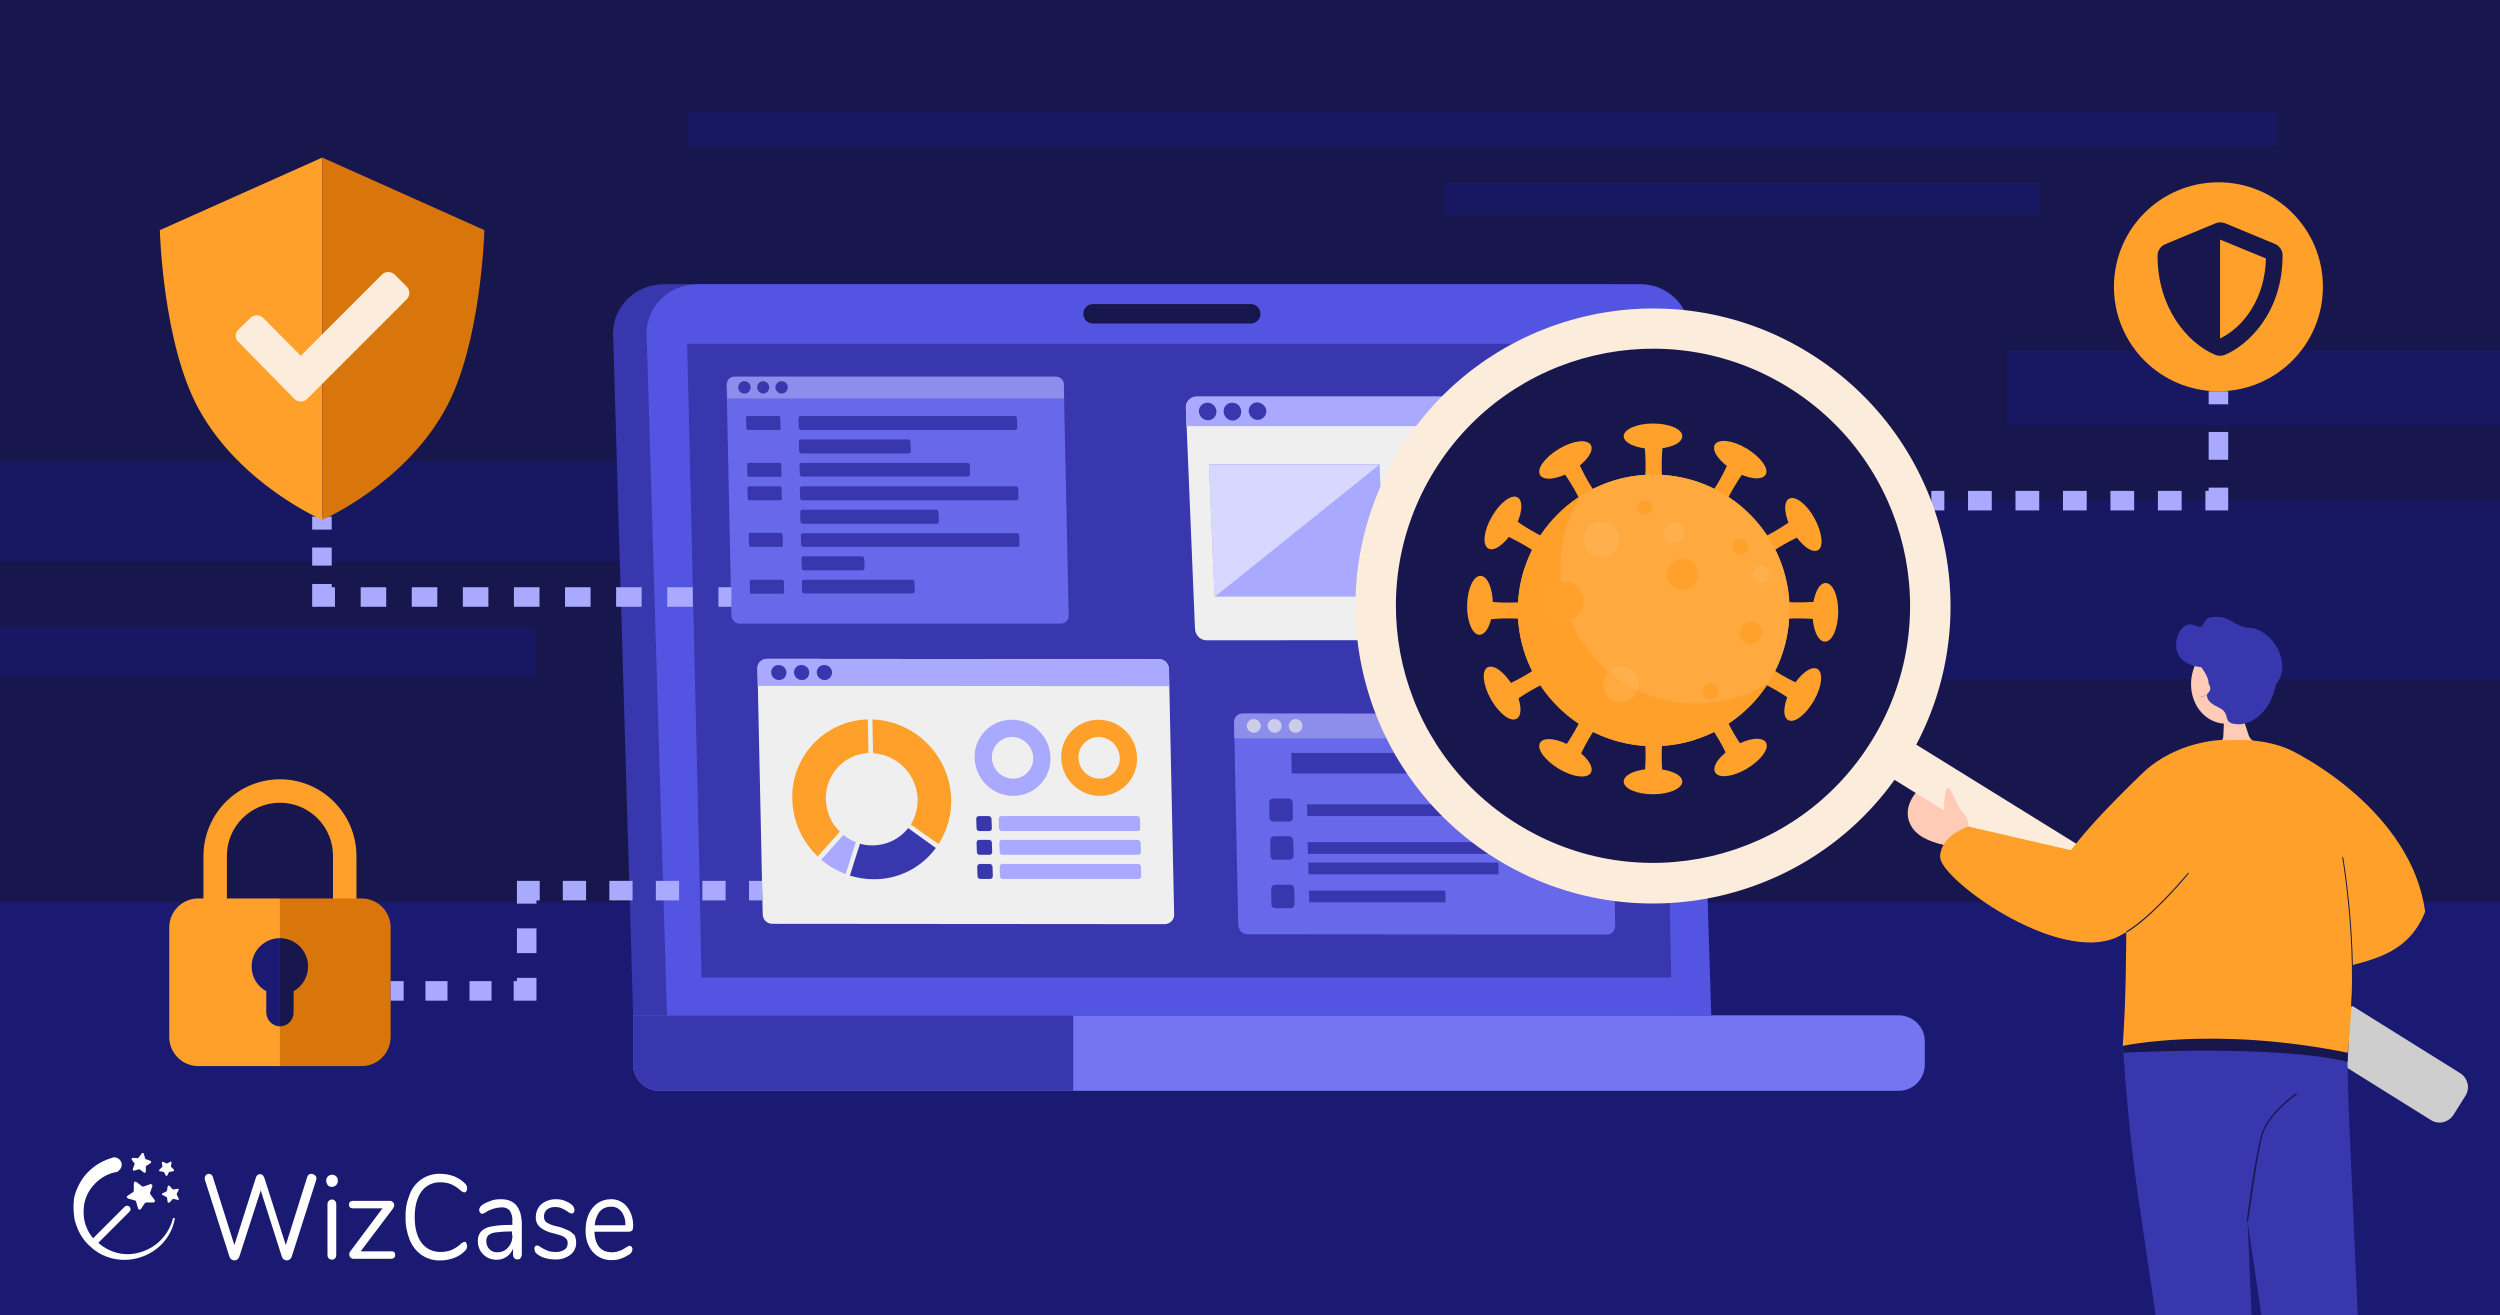
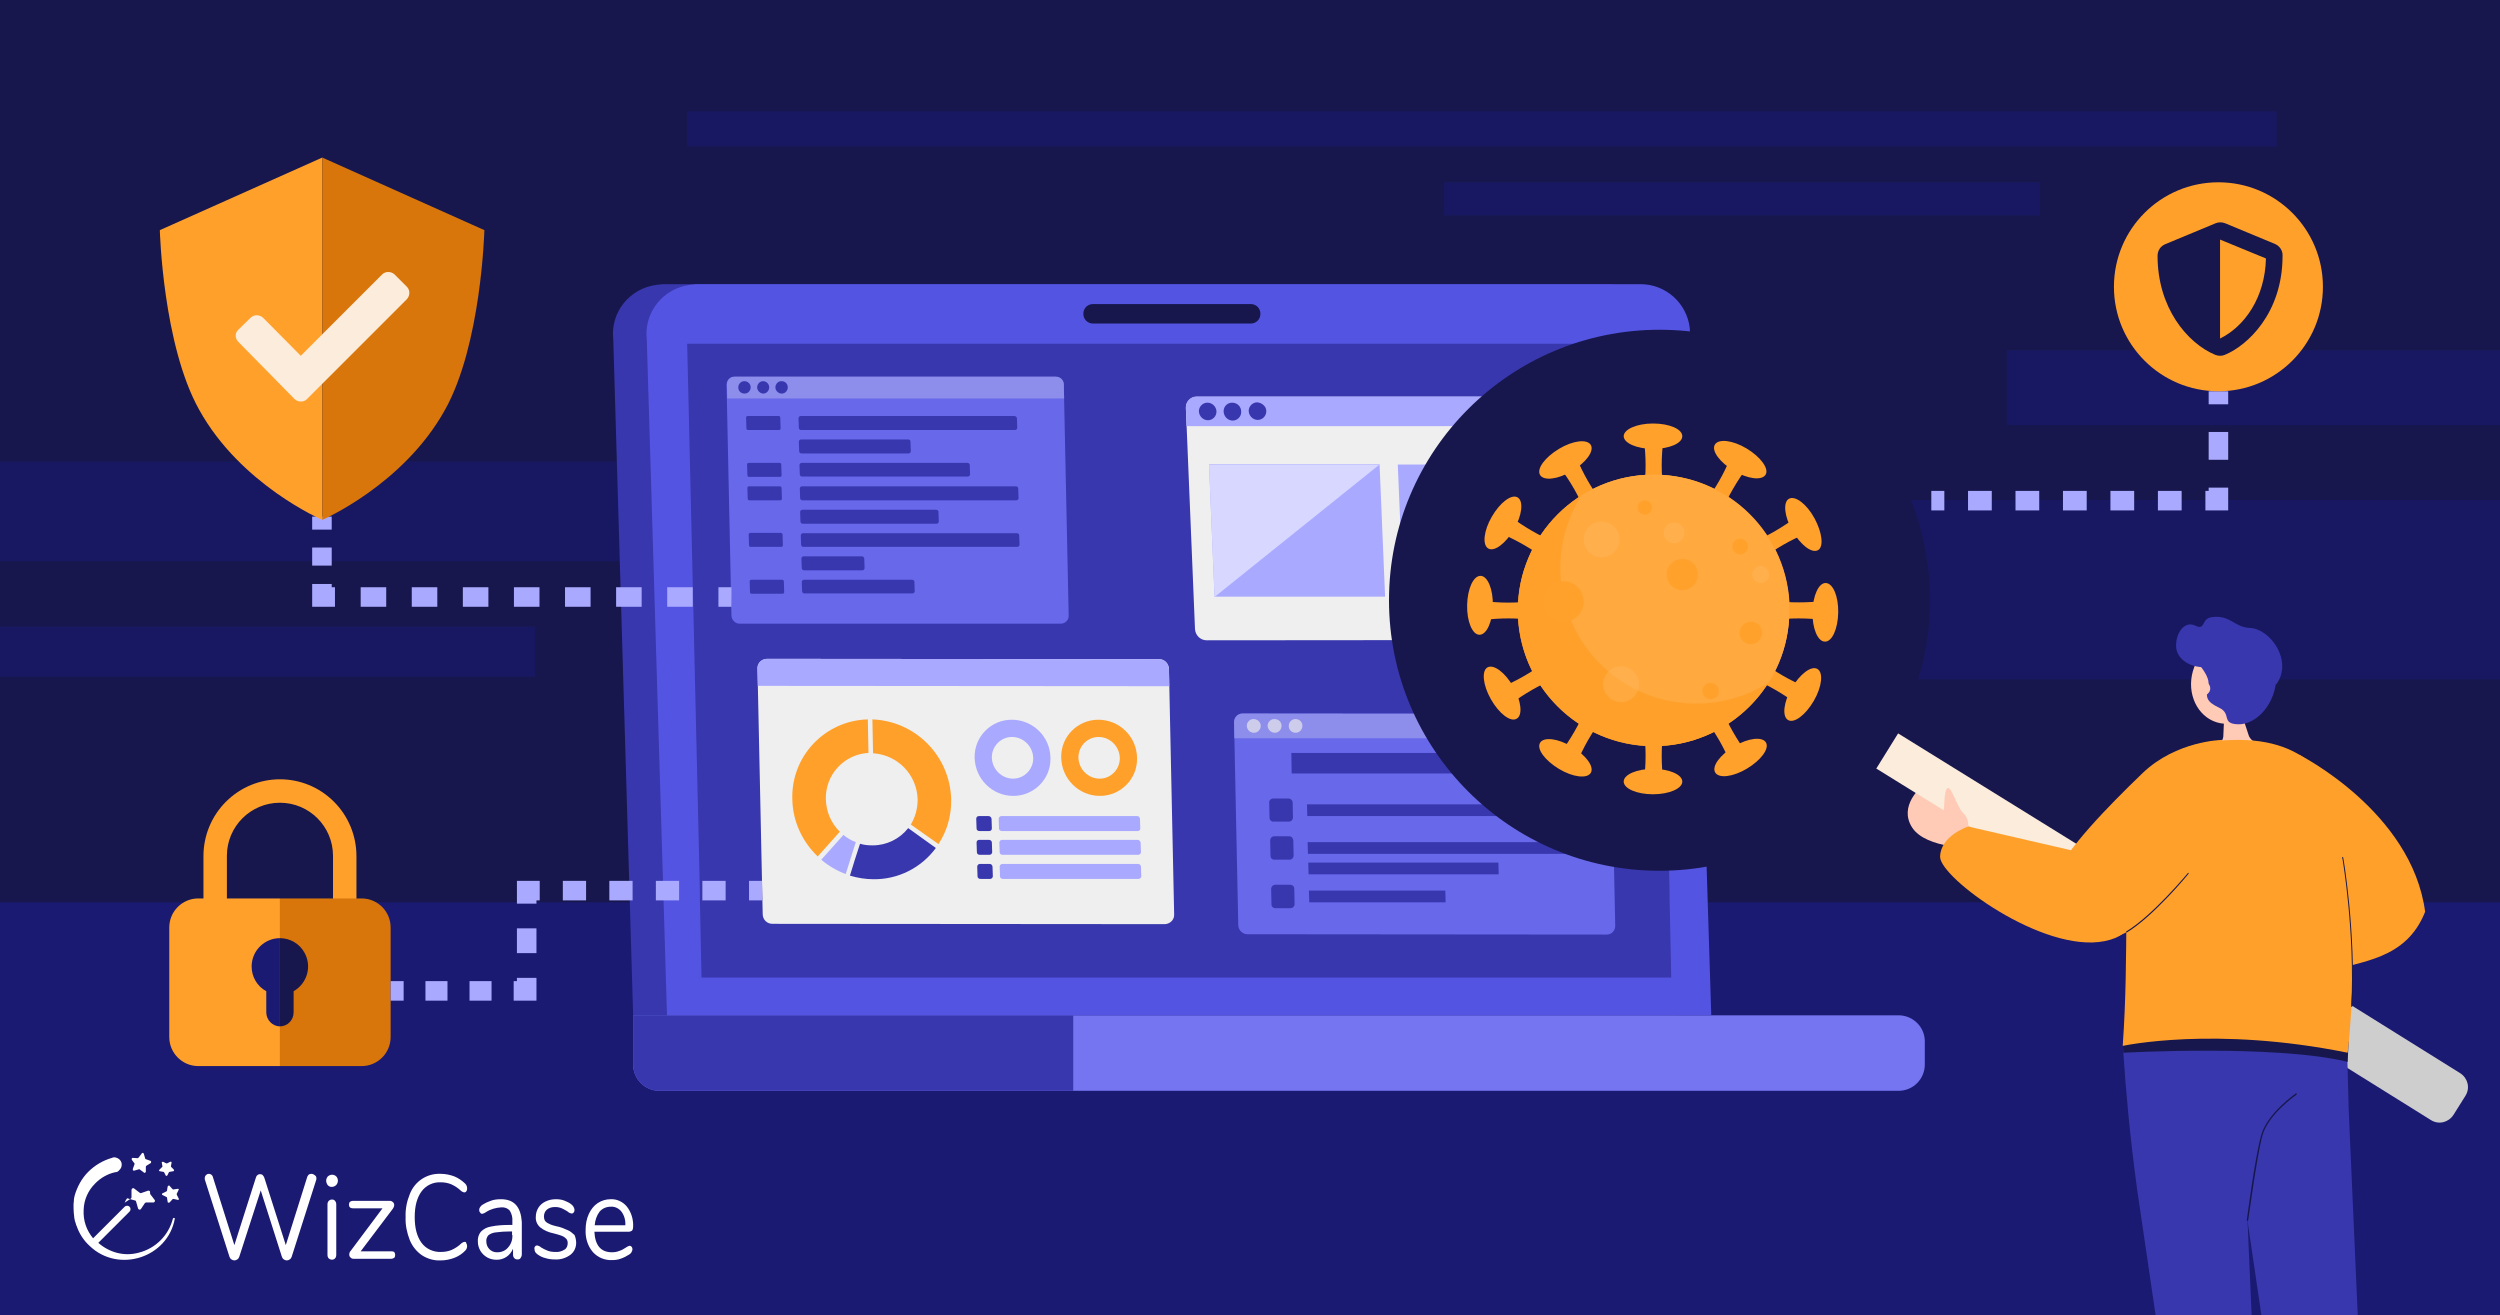
<svg xmlns="http://www.w3.org/2000/svg" version="1.1" id="Capa_1" x="0px" y="0px" viewBox="0 0 768 404" style="enable-background:new 0 0 768 404;" xml:space="preserve">
  <style type="text/css">
	.st0{fill:#17174D;}
	.st1{fill:#1A1A72;}
	.st2{fill:#FFFFFF;}
	.st3{opacity:0.56;fill:#1A1A72;enable-background:new    ;}
	.st4{fill:#3837AE;}
	.st5{fill:#7575F2;}
	.st6{fill:#5454E2;}
	.st7{fill:#EFEFEF;}
	.st8{fill:#A9A9FF;}
	.st9{fill:#D7D7FF;}
	.st10{opacity:0.75;}
	.st11{fill:#7878FF;}
	.st12{fill:#FFA02B;}
	.st13{fill:none;stroke:#A9A9FF;stroke-width:6;stroke-miterlimit:10;}
	.st14{fill:none;stroke:#A9A9FF;stroke-width:6;stroke-miterlimit:10;stroke-dasharray:5.555,5.555;}
	.st15{fill:none;stroke:#A9A9FF;stroke-width:6;stroke-miterlimit:10;stroke-dasharray:7.847,7.847;}
	.st16{fill:none;stroke:#A9A9FF;stroke-width:6;stroke-miterlimit:10;stroke-dasharray:8.545,8.545;}
	.st17{fill:none;stroke:#A9A9FF;stroke-width:6;stroke-miterlimit:10;stroke-dasharray:7.291,7.291;}
	.st18{opacity:0.4;fill:#FFA12B;enable-background:new    ;}
	.st19{opacity:0.3;fill:#FFBE6E;enable-background:new    ;}
	.st20{fill:#FFA12B;}
	.st21{fill:#D8760B;}
	.st22{fill:#FFCBB6;}
	.st23{fill:#FCECDB;}
	.st24{fill:#CECECE;}
	.st25{fill:none;stroke:#A9A9FF;stroke-width:6;stroke-miterlimit:10;stroke-dasharray:6.768,6.768;}
	.st26{fill:none;stroke:#A9A9FF;stroke-width:6;stroke-miterlimit:10;stroke-dasharray:7.612,7.612;}
	.st27{fill:none;stroke:#A9A9FF;stroke-width:6;stroke-miterlimit:10;stroke-dasharray:7.145,7.145;}
</style>
  <path class="st0" d="M0,0h768v404H0V0z" />
  <path class="st1" d="M0,277.2h768V404H0V277.2z" />
  <g>
    <path class="st2" d="M53.1,374.4c-1.3,5.1-5.3,9.1-10.4,10.4c-4.6,1.3-9.2-0.1-12.5-3l7.5-7.5c0,0,0,0,0,0l2.1-2.1   c0.4-0.4,0.4-1.1,0-1.5c-0.4-0.4-1.1-0.4-1.5,0l-2.1,2.1c0,0,0,0,0,0l-7.6,7.6c-2-2.4-3.1-5.4-2.9-8.8c0.1-3.1,1.4-5.9,3.5-8   c0.1-0.1,0.1-0.1,0.2-0.2c1.6-1.6,3.7-2.8,6-3.3l0.1,0c0.2,0,0.5-0.1,0.7-0.2l0,0c0,0,0,0,0,0c0,0,0.1-0.1,0.1-0.1   c0.1-0.1,0.2-0.1,0.2-0.2c0,0,0,0,0.1-0.1c0.1-0.1,0.2-0.2,0.3-0.3c0,0,0,0,0,0c0.5-0.6,0.6-1.4,0.4-2.1c-0.3-0.8-0.9-1.3-1.7-1.5   c-0.4-0.1-0.8-0.1-1.2,0.1c-2.8,0.8-5.3,2.3-7.3,4.3c-2,2-3.4,4.6-4.2,7.4c0,0,0,0.1,0,0.1c-0.1,0.4-0.2,0.7-0.2,1.1   c0,0.1,0,0.2,0,0.3c0,0.3-0.1,0.6-0.1,0.9c0,0.1,0,0.2,0,0.3c0,0.3,0,0.7,0,1c0,0.1,0,0.2,0,0.2c0,0.8,0.1,1.7,0.2,2.5   c0,0.1,0,0.1,0,0.2c0.1,0.3,0.1,0.7,0.2,1c0,0.1,0,0.2,0.1,0.3c0.1,0.3,0.2,0.6,0.3,1c0,0.1,0,0.2,0.1,0.2c0.8,2.4,2.2,4.6,4.1,6.3   c8.8,8.4,23.9,3.6,26.1-8.4l0,0C53.8,374.1,53.2,374,53.1,374.4z" />
-     <path class="st2" d="M39.4,368.2l2.1,0.6c0.2,0,0.3,0.2,0.3,0.3l0.6,2.1c0,0.1,0.1,0.2,0.2,0.3c0.2,0.2,0.6,0.1,0.7-0.1l1.2-1.8   c0.1-0.1,0.3-0.2,0.4-0.2h2.2c0.1,0,0.2,0,0.3-0.1c0.2-0.2,0.3-0.5,0.1-0.7l-1.3-1.7c-0.1-0.1-0.1-0.3-0.1-0.5l0.7-2l0,0   c0-0.1,0-0.2,0-0.3c-0.1-0.3-0.4-0.4-0.7-0.3l-2,0.7c-0.2,0.1-0.3,0-0.5-0.1l-1.7-1.3c-0.1-0.1-0.2-0.1-0.3-0.1   c-0.3,0-0.5,0.3-0.5,0.6v2.2c0,0.2-0.1,0.3-0.2,0.4l-1.8,1.2c-0.1,0.1-0.2,0.2-0.2,0.3C39,367.8,39.1,368.1,39.4,368.2z" />
+     <path class="st2" d="M39.4,368.2l2.1,0.6c0.2,0,0.3,0.2,0.3,0.3l0.6,2.1c0,0.1,0.1,0.2,0.2,0.3c0.2,0.2,0.6,0.1,0.7-0.1l1.2-1.8   c0.1-0.1,0.3-0.2,0.4-0.2h2.2c0.1,0,0.2,0,0.3-0.1c0.2-0.2,0.3-0.5,0.1-0.7l-1.3-1.7c-0.1-0.1-0.1-0.3-0.1-0.5l0,0   c0-0.1,0-0.2,0-0.3c-0.1-0.3-0.4-0.4-0.7-0.3l-2,0.7c-0.2,0.1-0.3,0-0.5-0.1l-1.7-1.3c-0.1-0.1-0.2-0.1-0.3-0.1   c-0.3,0-0.5,0.3-0.5,0.6v2.2c0,0.2-0.1,0.3-0.2,0.4l-1.8,1.2c-0.1,0.1-0.2,0.2-0.2,0.3C39,367.8,39.1,368.1,39.4,368.2z" />
    <path class="st2" d="M41.3,357.4c0.1,0.1,0.1,0.2,0,0.3l-0.5,1.4c0,0.1,0,0.2,0,0.3c0.1,0.2,0.3,0.3,0.5,0.2l1.4-0.4   c0.1,0,0.2,0,0.3,0.1l1.2,0.9h0c0.1,0.1,0.2,0.1,0.2,0.1c0.2,0,0.4-0.2,0.4-0.4v-1.5c0-0.1,0.1-0.2,0.2-0.3l1.3-0.8   c0.1,0,0.1-0.1,0.1-0.2c0.1-0.2,0-0.4-0.2-0.5l-1.4-0.5c-0.1,0-0.2-0.1-0.2-0.2l-0.4-1.4c0-0.1-0.1-0.2-0.2-0.3   c-0.2-0.1-0.4,0-0.5,0.2l-0.9,1.2c-0.1,0.1-0.2,0.1-0.3,0.2l-1.5-0.1c-0.1,0-0.2,0-0.2,0.1c-0.2,0.1-0.2,0.3-0.1,0.5L41.3,357.4z" />
    <path class="st2" d="M54.6,365.2l-1.3,0.2c-0.1,0-0.2,0-0.3-0.1l-0.9-1c0-0.1-0.1-0.1-0.2-0.1c-0.2,0-0.3,0.1-0.4,0.3l-0.2,1.3   c0,0.1-0.1,0.2-0.2,0.2l-1.2,0.6c-0.1,0-0.1,0.1-0.1,0.1c-0.1,0.2,0,0.4,0.1,0.4l1.2,0.6c0.1,0,0.2,0.1,0.2,0.2l0.2,1.3v0   c0,0.1,0,0.1,0.1,0.2c0.1,0.1,0.3,0.1,0.5,0l0.9-1c0.1-0.1,0.2-0.1,0.3-0.1l1.3,0.3c0.1,0,0.1,0,0.2,0c0.2-0.1,0.2-0.3,0.1-0.4   l-0.6-1.2c0-0.1,0-0.2,0-0.3l0.6-1.2c0-0.1,0-0.1,0-0.2C55,365.3,54.8,365.2,54.6,365.2z" />
    <path class="st2" d="M49.1,359.8l1.1,0.2c0.1,0,0.2,0.1,0.2,0.1l0.5,1l0,0c0,0,0,0.1,0.1,0.1c0.1,0.1,0.3,0,0.4-0.1l0.5-1   c0-0.1,0.1-0.1,0.2-0.1l1.1-0.2c0.1,0,0.1,0,0.2-0.1c0.1-0.1,0.1-0.3,0-0.4l-0.8-0.8c-0.1-0.1-0.1-0.2-0.1-0.2l0.2-1.1   c0-0.1,0-0.1,0-0.2c-0.1-0.1-0.2-0.2-0.4-0.1l-1,0.5c-0.1,0-0.2,0-0.2,0l-1-0.5c-0.1,0-0.1,0-0.2,0c-0.1,0-0.3,0.2-0.2,0.3l0.2,1.1   c0,0.1,0,0.2-0.1,0.2l-0.8,0.8c0,0-0.1,0.1-0.1,0.2C48.8,359.7,48.9,359.8,49.1,359.8z" />
    <path class="st2" d="M95.6,360.6c-0.3,0-0.5,0.1-0.7,0.2c-0.2,0.2-0.4,0.4-0.5,0.7l-6.6,21l-6.6-20.7c-0.1-0.3-0.3-0.6-0.5-0.8   c-0.2-0.2-0.5-0.3-0.8-0.3c-0.3,0-0.6,0.1-0.8,0.3c-0.3,0.2-0.4,0.5-0.5,0.8l-6.6,20.7l-6.6-20.9c-0.1-0.6-0.7-1-1.2-1   c-0.3,0-0.7,0.1-0.9,0.4c-0.3,0.2-0.4,0.6-0.4,1c0,0.2,0,0.4,0.1,0.6l7.5,23.5c0.1,0.3,0.3,0.6,0.6,0.8c0.3,0.2,0.6,0.3,0.9,0.3   c0.3,0,0.6-0.1,0.9-0.3c0.3-0.2,0.5-0.5,0.6-0.8l6.6-20.4l6.5,20.4c0.1,0.3,0.3,0.6,0.6,0.8c0.3,0.2,0.6,0.3,0.9,0.3   c0.3,0,0.6-0.1,0.9-0.3c0.3-0.2,0.5-0.5,0.6-0.8l7.5-23.5c0.1-0.2,0.1-0.4,0.1-0.6c0-0.4-0.1-0.7-0.4-0.9   C96.3,360.7,96,360.6,95.6,360.6z" />
    <path class="st2" d="M102,368.5c-0.4,0-0.7,0.1-1,0.4c-0.3,0.3-0.4,0.7-0.4,1.1v15.5c0,0.4,0.1,0.8,0.4,1.1l0,0   c0.6,0.5,1.4,0.5,1.9,0c0.3-0.3,0.4-0.7,0.4-1.1V370c0-0.4-0.1-0.8-0.4-1.1C102.7,368.6,102.4,368.5,102,368.5z" />
    <path class="st2" d="M100.7,361.4c-0.3,0.4-0.5,0.8-0.5,1.3c0,0.5,0.2,1,0.5,1.4h0c0.4,0.4,0.9,0.6,1.4,0.5c1-0.1,1.7-0.9,1.7-1.9   c0-0.5-0.2-1-0.5-1.3C102.6,360.7,101.5,360.7,100.7,361.4z" />
    <path class="st2" d="M120.3,384.4h-9.5l9.9-13.1c0.2-0.3,0.4-0.7,0.4-1.1c0-0.3-0.1-0.7-0.4-0.9c-0.3-0.3-0.6-0.4-1-0.4h-11.3   c-0.3,0-0.6,0.1-0.9,0.3c-0.2,0.2-0.3,0.6-0.3,0.9c0,0.3,0.1,0.6,0.3,0.8c0.2,0.2,0.6,0.3,0.9,0.3h9.1l-9.8,13.1   c-0.3,0.3-0.4,0.7-0.4,1.1c0,0.4,0.1,0.7,0.4,0.9c0.2,0.3,0.6,0.4,0.9,0.4h11.6c0.3,0,0.6-0.1,0.9-0.3c0.2-0.2,0.3-0.5,0.3-0.9   c0-0.3-0.1-0.6-0.3-0.9C120.9,384.5,120.6,384.4,120.3,384.4z" />
    <path class="st2" d="M142.8,381.5c-0.4,0-0.7,0.2-1,0.4c-0.9,0.9-2,1.6-3.1,2.1c-1,0.4-2.1,0.6-3.2,0.6c-2.3,0.1-4.6-0.9-6-2.8   c-1.4-1.9-2.1-4.5-2.1-7.9c0-3.4,0.7-6,2.1-7.9c1.4-1.9,3.6-2.9,5.9-2.8c1.1,0,2.2,0.2,3.2,0.6c1.1,0.5,2.2,1.2,3.1,2.1   c0.3,0.2,0.6,0.4,1,0.4c0.3,0,0.5-0.2,0.6-0.4c0.2-0.3,0.2-0.6,0.2-0.9c0-0.5-0.2-0.9-0.5-1.3c-1-1-2.2-1.8-3.4-2.3   c-1.3-0.5-2.8-0.8-4.2-0.8c-4.2-0.2-8,2.3-9.5,6.2c-0.9,2.2-1.4,4.6-1.3,7.1c-0.1,2.4,0.4,4.8,1.3,7.1c0.8,1.9,2.1,3.5,3.7,4.6   c1.7,1.1,3.7,1.7,5.8,1.6c1.4,0,2.9-0.3,4.2-0.8c1.3-0.5,2.5-1.3,3.4-2.3c0.3-0.3,0.5-0.8,0.5-1.3c0-0.3-0.1-0.7-0.3-0.9   C143.3,381.6,143,381.5,142.8,381.5z" />
    <path class="st2" d="M153.9,368.4c-1,0-2,0.1-2.9,0.4c-0.9,0.3-1.8,0.7-2.6,1.2c-0.4,0.2-0.7,0.5-0.9,0.8c-0.2,0.3-0.3,0.6-0.3,0.9   c0,0.3,0.1,0.6,0.3,0.8c0.1,0.2,0.4,0.4,0.6,0.4c0.5-0.1,0.9-0.3,1.3-0.6c1.4-0.9,3-1.3,4.6-1.4c1-0.1,2,0.3,2.6,1   c0.6,1,0.9,2.1,0.8,3.2v1.2h-0.7c-2,0-4,0.1-5.9,0.5c-1.2,0.2-2.2,0.7-3.1,1.6c-0.7,0.9-1,2-0.9,3.1c0,1,0.3,1.9,0.8,2.8   c0.5,0.8,1.2,1.5,2.1,2c0.9,0.5,1.9,0.7,2.9,0.7c1.1,0,2.1-0.3,3-0.9c0.9-0.6,1.6-1.5,2-2.5v1.8c0,0.4,0.1,0.8,0.4,1.1   c0.2,0.3,0.6,0.4,1,0.4c0.4,0,0.7-0.1,0.9-0.4c0.2-0.3,0.4-0.7,0.4-1.1v-10C160,370.8,158,368.4,153.9,368.4z M157.4,379.4   c0.1,1.4-0.4,2.8-1.3,3.8v0c-0.8,1-2,1.5-3.3,1.5c-0.1,0-0.1,0-0.2,0c-1.8,0-3.2-1.5-3.2-3.3c-0.1-0.7,0.2-1.4,0.6-1.9   c0.6-0.5,1.4-0.8,2.2-0.9c1.5-0.2,3-0.3,4.5-0.3h0.6V379.4z" />
    <path class="st2" d="M174.4,377.9c-1.1-0.5-2.3-1-3.5-1.2c-0.8-0.2-1.6-0.4-2.3-0.8c-0.5-0.2-0.9-0.5-1.2-0.9   c-0.2-0.4-0.3-0.8-0.3-1.3c0-0.8,0.3-1.6,0.9-2.1c0.7-0.6,1.6-0.8,2.5-0.8c0.7,0,1.4,0.1,2.1,0.4c0.6,0.3,1.2,0.6,1.8,1   c0.3,0.3,0.7,0.5,1.2,0.6c0.3,0,0.5-0.1,0.6-0.3c0.2-0.2,0.3-0.5,0.3-0.8c-0.1-0.8-0.5-1.4-1.1-1.8c-0.6-0.5-1.4-0.8-2.1-1.1   c-0.8-0.3-1.7-0.4-2.5-0.4c-1.1,0-2.2,0.2-3.2,0.7c-0.9,0.4-1.7,1.1-2.2,1.9c-0.5,0.8-0.8,1.8-0.8,2.8c-0.1,1.2,0.4,2.4,1.3,3.2   c1.2,1,2.7,1.6,4.2,1.9c0.9,0.2,1.8,0.5,2.6,0.8c0.5,0.2,0.9,0.5,1.3,0.9c0.3,0.4,0.4,0.8,0.4,1.3c0,0.8-0.3,1.6-1,2   c-0.8,0.5-1.8,0.8-2.8,0.7c-0.8,0-1.7-0.1-2.4-0.4c-0.7-0.3-1.4-0.6-2-1c-0.3-0.3-0.7-0.5-1.2-0.6c-0.3,0-0.5,0.1-0.6,0.3   c-0.2,0.2-0.3,0.5-0.2,0.8c0,0.3,0.1,0.7,0.2,0.9c0.2,0.3,0.5,0.6,0.8,0.8c0.7,0.5,1.5,0.9,2.4,1.1l0,0c0.9,0.3,1.9,0.4,2.9,0.4   c1.7,0.1,3.3-0.4,4.7-1.4c1.2-0.9,1.8-2.3,1.8-3.7c0-0.8-0.2-1.7-0.5-2.4C175.8,378.8,175.2,378.2,174.4,377.9z" />
    <path class="st2" d="M194.2,378c0.2-0.3,0.3-0.7,0.3-1.1c0.1-2.2-0.5-4.4-1.9-6.2c-1.2-1.5-3.1-2.4-5-2.3c-1.4,0-2.8,0.4-4,1.2   c-1.2,0.8-2.1,2-2.7,3.3c-0.7,1.5-1,3.2-1,4.9c-0.1,2.5,0.6,4.9,2.2,6.8c1.5,1.7,3.7,2.6,5.9,2.5c0.9,0,1.8-0.1,2.6-0.4   c0.9-0.3,1.7-0.7,2.5-1.2c0.7-0.3,1.1-1,1.2-1.7c0-0.3-0.1-0.6-0.3-0.8c-0.1-0.2-0.4-0.3-0.6-0.3c-0.4,0.1-0.8,0.3-1.2,0.6   c-0.6,0.4-1.3,0.8-2,1c-0.7,0.3-1.5,0.4-2.2,0.4c-3.4,0-5.2-2.1-5.4-6.3h10.7C193.7,378.3,194,378.2,194.2,378z M182.7,376.4   c0.1-1.5,0.6-3,1.5-4.2h0c0.9-1,2.1-1.5,3.4-1.5c1.3-0.1,2.5,0.5,3.3,1.5c0.9,1.2,1.3,2.7,1.2,4.2H182.7z" />
  </g>
  <g>
    <path class="st3" d="M350.5,153.6H768v55.1H350.5V153.6z" />
    <path class="st3" d="M0,141.8h351.4v30.6H0V141.8z M211.1,34.2h488.3V45H211.1V34.2z M443.6,56h183v10.2h-183V56z M616.5,107.6   h152.2v23H616.5V107.6z M0,192.5h164.4v15.4H0V192.5z" />
  </g>
  <path class="st4" d="M203.6,87.3h290.1c7.7,0,14.2,5.8,15.1,13.5l6.6,211.1H194.5l-6.1-207.5c-1-8.4,5-15.9,13.4-16.9  C202.4,87.4,203,87.4,203.6,87.3L203.6,87.3z" />
  <path class="st5" d="M583.2,311.9c4.5,0,8.1,3.6,8.1,8c0,0,0,0,0,0v7.1c0,4.5-3.6,8.1-8.1,8.1c0,0,0,0,0,0H202.6  c-4.5,0-8.1-3.6-8.1-8.1v-15.1H583.2z" />
  <path class="st4" d="M202.6,335.1c-4.5,0-8.1-3.6-8.1-8.1v-15.1h135.2v23.2H202.6z" />
  <path class="st6" d="M213.9,87.3h290.1c7.7,0,14.2,5.8,15.1,13.5l6.6,211.1H204.9l-6.2-207.5c-1-8.4,5-15.9,13.4-16.9  C212.7,87.4,213.3,87.4,213.9,87.3L213.9,87.3z" />
  <path class="st4" d="M513.4,300.3H215.5l-0.4-19.4l-0.1-4.5l0-2l-0.3-13.5l-3.6-155.3H509l3.6,155.3l0.3,13.5l0,2l0.1,4.5  L513.4,300.3z" />
  <path class="st0" d="M384.2,93.4h-48.4c-1.7,0-3,1.3-3,3s1.3,3,3,3h48.4c1.7,0,3-1.3,3-3S385.9,93.4,384.2,93.4L384.2,93.4z" />
  <path class="st7" d="M487.6,125.3l2.8,67.8c0.1,1.8-1.3,3.4-3.1,3.5c-0.1,0-0.1,0-0.2,0l-116.4,0.1c-2,0-3.5-1.6-3.6-3.5l-2.8-67.8  c-0.1-1.8,1.3-3.4,3.1-3.5c0.1,0,0.1,0,0.2,0H484C485.9,121.9,487.5,123.4,487.6,125.3L487.6,125.3z" />
  <path class="st8" d="M487.6,125.3l0.2,5.6H364.5l-0.2-5.6c-0.1-1.8,1.3-3.4,3.1-3.5c0.1,0,0.1,0,0.2,0H484  C485.9,121.8,487.5,123.4,487.6,125.3L487.6,125.3z M425.5,183.3l-52.4,0l-1.7-40.7l52.4,0L425.5,183.3z M483.5,183.3l-52.4,0  l-1.7-40.6l52.4,0L483.5,183.3L483.5,183.3z" />
  <path class="st4" d="M370.9,123.7c-1.4,0-2.6,1.2-2.6,2.6c0,0,0,0.1,0,0.1c0.1,1.5,1.3,2.7,2.8,2.7c1.4,0,2.6-1.2,2.6-2.6  c0-0.1,0-0.1,0-0.2C373.6,124.9,372.4,123.7,370.9,123.7z M378.5,123.7c-1.4,0-2.6,1.1-2.6,2.6c0,0.1,0,0.1,0,0.2  c0.1,1.5,1.3,2.7,2.8,2.7c1.4,0,2.6-1.2,2.6-2.6c0,0,0-0.1,0-0.1C381.3,124.9,380.1,123.7,378.5,123.7z M386.2,123.6  c-1.4,0-2.6,1.2-2.6,2.6c0,0,0,0.1,0,0.1c0.1,1.5,1.3,2.7,2.8,2.7c1.4,0,2.6-1.2,2.6-2.6c0-0.1,0-0.1,0-0.2  C389,124.9,387.7,123.7,386.2,123.6z" />
  <path class="st9" d="M373.1,183.4l50.7-40.7l-52.4,0L373.1,183.4L373.1,183.4z M481.8,142.7l-50.7,40.7l52.4,0L481.8,142.7  L481.8,142.7z" />
  <g class="st10">
    <path class="st11" d="M326.8,118.1l1.5,71c0.1,1.3-1,2.4-2.3,2.5c0,0,0,0-0.1,0h-98.7c-1.3,0-2.4-1.1-2.5-2.4l-1.5-71   c0-1.3,1-2.4,2.3-2.4c0,0,0,0,0.1,0h98.7C325.7,115.7,326.8,116.8,326.8,118.1z" />
    <path class="st8" d="M326.8,118.1l0.1,4.3H223.4l-0.1-4.3c0-1.3,1-2.4,2.3-2.4c0,0,0,0,0.1,0h98.7   C325.7,115.7,326.8,116.8,326.8,118.1z" />
    <path class="st4" d="M230.6,119c0,1-0.8,1.9-1.8,1.9c0,0,0,0-0.1,0c-1.1,0-1.9-0.8-1.9-1.9c0-1,0.8-1.9,1.8-1.9c0,0,0,0,0.1,0   C229.7,117.1,230.6,117.9,230.6,119z M236.3,119c0,1-0.8,1.9-1.8,1.9c0,0,0,0,0,0c-1,0-1.9-0.9-1.9-1.9c0-1,0.8-1.9,1.8-1.9   c0,0,0,0,0,0C235.4,117.1,236.3,117.9,236.3,119z M242,119c0,1-0.8,1.9-1.8,1.9c0,0,0,0-0.1,0c-1,0-1.9-0.9-1.9-1.9   c0-1,0.8-1.9,1.8-1.9c0,0,0,0,0.1,0C241.2,117.1,242,117.9,242,119z M239.2,127.8h-9.5c-0.3,0-0.5,0.2-0.5,0.5c0,0,0,0,0,0l0.1,3.3   c0,0.3,0.2,0.5,0.5,0.5h9.5c0.3,0,0.5-0.2,0.5-0.5c0,0,0,0,0,0l-0.1-3.3C239.7,128,239.5,127.8,239.2,127.8z M239.5,142.2H230   c-0.3,0-0.5,0.2-0.5,0.5c0,0,0,0,0,0l0.1,3.3c0,0.3,0.2,0.5,0.5,0.5h9.5c0.3,0,0.5-0.2,0.5-0.5c0,0,0,0,0,0l-0.1-3.3   C240,142.4,239.8,142.2,239.5,142.2L239.5,142.2z M239.6,149.4h-9.5c-0.3,0-0.5,0.2-0.5,0.5c0,0,0,0,0,0l0.1,3.3   c0,0.3,0.2,0.5,0.5,0.5h9.5c0.3,0,0.5-0.2,0.5-0.5c0,0,0,0,0,0l-0.1-3.3C240.1,149.6,239.9,149.4,239.6,149.4L239.6,149.4z    M240,163.7h-9.5c-0.3,0-0.5,0.2-0.5,0.5c0,0,0,0,0,0l0.1,3.3c0,0.3,0.2,0.5,0.5,0.5h9.4c0.3,0,0.5-0.2,0.5-0.5c0,0,0,0,0,0   l-0.1-3.3C240.4,164,240.2,163.8,240,163.7L240,163.7z M240.3,178.1h-9.5c-0.3,0-0.5,0.2-0.5,0.5c0,0,0,0,0,0l0.1,3.3   c0,0.3,0.2,0.5,0.5,0.5h9.5c0.3,0,0.5-0.2,0.5-0.5c0,0,0,0,0,0l-0.1-3.3C240.8,178.3,240.5,178.1,240.3,178.1L240.3,178.1z    M311.7,127.8h-65.7c-0.4,0-0.7,0.3-0.7,0.7c0,0,0,0,0,0l0.1,2.9c0,0.4,0.3,0.7,0.7,0.7h65.7c0.4,0,0.7-0.3,0.7-0.7c0,0,0,0,0,0   l-0.1-2.9C312.4,128.2,312.1,127.9,311.7,127.8z M279,135h-32.9c-0.4,0-0.7,0.3-0.7,0.7c0,0,0,0,0,0l0.1,2.9c0,0.4,0.3,0.7,0.7,0.7   h32.9c0.4,0,0.7-0.3,0.7-0.7c0,0,0,0,0,0l-0.1-2.9C279.7,135.3,279.4,135,279,135z M297.2,142.2h-50.9c-0.4,0-0.7,0.3-0.7,0.7   c0,0,0,0,0,0l0.1,2.8c0,0.4,0.3,0.7,0.7,0.7h50.9c0.4,0,0.7-0.3,0.7-0.7c0,0,0,0,0,0l-0.1-2.9C297.9,142.5,297.6,142.2,297.2,142.2   z M312.1,149.4h-65.7c-0.4,0-0.7,0.3-0.7,0.7c0,0,0,0,0,0l0.1,2.9c0,0.4,0.3,0.7,0.7,0.7h65.7c0.4,0,0.7-0.3,0.7-0.7c0,0,0,0,0,0   l-0.1-2.9C312.8,149.7,312.5,149.4,312.1,149.4z M287.6,156.6h-41.1c-0.4,0-0.7,0.3-0.7,0.7c0,0,0,0,0,0l0.1,2.9   c0,0.4,0.3,0.7,0.7,0.7h41.1c0.4,0,0.7-0.3,0.7-0.7c0,0,0,0,0,0l-0.1-2.8C288.4,156.9,288,156.6,287.6,156.6L287.6,156.6z    M312.4,163.8h-65.7c-0.4,0-0.7,0.3-0.7,0.7c0,0,0,0,0,0l0.1,2.8c0,0.4,0.3,0.7,0.7,0.7h65.7c0.4,0,0.7-0.3,0.7-0.7c0,0,0,0,0,0   l-0.1-2.9C313.1,164.1,312.8,163.8,312.4,163.8L312.4,163.8z M264.8,170.9h-17.9c-0.4,0-0.7,0.3-0.7,0.7c0,0,0,0,0,0l0.1,2.9   c0,0.4,0.3,0.7,0.7,0.7h17.9c0.4,0,0.7-0.3,0.7-0.7c0,0,0,0,0,0l-0.1-2.9C265.5,171.2,265.1,170.9,264.8,170.9z M280.2,178.1H247   c-0.4,0-0.7,0.3-0.7,0.7c0,0,0,0,0,0l0.1,2.8c0,0.4,0.3,0.7,0.7,0.7c0,0,0,0,0,0h33.2c0.4,0,0.7-0.3,0.7-0.7c0,0,0,0,0,0l-0.1-2.9   C280.9,178.4,280.6,178.1,280.2,178.1L280.2,178.1z" />
  </g>
  <g class="st10">
    <path class="st11" d="M494.9,222l1.3,62.4c0,1.5-1.1,2.7-2.6,2.7c0,0-0.1,0-0.1,0l-110.3-0.1c-1.5,0-2.7-1.2-2.8-2.7l-1.3-62.4   c0-1.5,1.1-2.7,2.6-2.7c0,0,0.1,0,0.1,0l110.3,0.1C493.6,219.3,494.8,220.5,494.9,222z" />
    <path class="st8" d="M494.9,222l0.1,4.8H379.2l-0.1-4.9c0-1.5,1.1-2.7,2.6-2.7c0,0,0.1,0,0.1,0l110.3,0.1   C493.6,219.3,494.8,220.5,494.9,222L494.9,222z" />
    <path class="st2" d="M387.3,223c0,1.1-0.9,2.1-2,2.1c0,0,0,0-0.1,0c-1.2,0-2.1-0.9-2.2-2.1c0-1.1,0.9-2.1,2-2.1c0,0,0,0,0.1,0   C386.3,220.9,387.3,221.8,387.3,223z M393.7,223c0,1.1-0.9,2.1-2,2.1c0,0,0,0-0.1,0c-1.2,0-2.1-1-2.2-2.1c0-1.1,0.9-2.1,2-2.1   c0,0,0,0,0.1,0C392.8,220.9,393.7,221.8,393.7,223z M400.1,223c0,1.1-0.9,2.1-2,2.1c0,0,0,0-0.1,0c-1.2,0-2.1-0.9-2.1-2.1   c0-1.1,0.9-2.1,2-2.1c0,0,0,0,0.1,0C399.2,220.9,400.1,221.8,400.1,223z" />
    <path class="st4" d="M477.8,237.6l-81,0l-0.1-6.3l81,0L477.8,237.6L477.8,237.6z M395.8,245.3h-4.7c-0.6,0-1.2,0.5-1.2,1.1   c0,0,0,0,0,0l0.1,4.8c0,0.7,0.5,1.2,1.2,1.2h4.8c0.6,0,1.1-0.5,1.2-1.1c0,0,0,0,0-0.1l-0.1-4.8C397,245.8,396.5,245.3,395.8,245.3   C395.8,245.3,395.8,245.3,395.8,245.3z M459.9,247.1l-58.4,0l0.1,3.6l58.4,0L459.9,247.1L459.9,247.1z M396.1,256.9h-4.7   c-0.6,0-1.1,0.5-1.2,1.1c0,0,0,0,0,0.1l0.1,4.8c0,0.7,0.5,1.2,1.2,1.2h4.7c0.6,0,1.1-0.5,1.2-1.1c0,0,0,0,0-0.1l-0.1-4.8   C397.2,257.4,396.7,256.9,396.1,256.9L396.1,256.9z M485.6,258.7l-83.9,0l0.1,3.6l83.9,0L485.6,258.7L485.6,258.7z M396.4,271.8   h-4.7c-0.6,0-1.1,0.5-1.2,1.1c0,0,0,0,0,0.1l0.1,4.8c0,0.7,0.5,1.2,1.2,1.2h4.7c0.6,0,1.1-0.5,1.2-1.1c0,0,0,0,0-0.1l-0.1-4.8   C397.6,272.3,397,271.8,396.4,271.8L396.4,271.8z M444,273.6l-41.9,0l0.1,3.6l41.9,0L444,273.6z M460.3,265l-58.4,0l0.1,3.6l58.4,0   L460.3,265z" />
  </g>
  <path class="st7" d="M359.1,205.5l1.6,75.4c0.1,1.6-1.2,2.9-2.8,3c0,0-0.1,0-0.1,0l-120.5-0.1c-1.7,0-3-1.3-3-3l-1.6-75.4  c-0.1-1.6,1.2-2.9,2.8-3c0,0,0.1,0,0.1,0l120.5,0.1C357.7,202.5,359,203.8,359.1,205.5L359.1,205.5z" />
  <path class="st8" d="M359.1,205.5l0.1,5.3l-126.4-0.1l-0.1-5.3c-0.1-1.6,1.2-2.9,2.8-3c0,0,0.1,0,0.1,0l120.5,0.1  C357.7,202.5,359,203.8,359.1,205.5z" />
-   <path class="st4" d="M241.6,206.6c0,1.2-0.9,2.3-2.2,2.3c0,0,0,0-0.1,0c-1.3,0-2.3-1-2.4-2.3c0-1.2,0.9-2.3,2.2-2.3c0,0,0.1,0,0.1,0  C240.5,204.3,241.6,205.3,241.6,206.6z M248.6,206.6c0,1.2-0.9,2.3-2.2,2.3c0,0-0.1,0-0.1,0c-1.3,0-2.3-1-2.4-2.3  c0-1.2,0.9-2.3,2.2-2.3c0,0,0,0,0.1,0C247.5,204.3,248.6,205.3,248.6,206.6z M255.6,206.6c0,1.2-0.9,2.3-2.2,2.3c0,0,0,0-0.1,0  c-1.3,0-2.3-1-2.4-2.3c0-1.2,0.9-2.3,2.2-2.3c0,0,0.1,0,0.1,0C254.5,204.3,255.6,205.3,255.6,206.6z" />
  <path class="st8" d="M262.9,258.7c-1,3.3-2.1,6.5-3.1,9.8c-2.7-1-5.3-2.5-7.5-4.4l6.8-7.6C260.2,257.4,261.5,258.2,262.9,258.7  L262.9,258.7z" />
  <path class="st12" d="M258,255.5l-6.8,7.6c-4.8-4.6-7.7-10.9-7.8-17.6c-0.4-13.1,9.9-24.1,23.1-24.5c0,0,0,0,0.1,0l0.2,10.3  c-7.5,0.4-13.3,6.7-13.1,14.2C253.8,249.3,255.3,252.9,258,255.5L258,255.5z" />
  <path class="st4" d="M281.5,256.2l6,4.3c-4.5,6.1-11.6,9.7-19.2,9.6c-2.4,0-4.8-0.4-7.2-1.1c1-3.3,2-6.5,3.1-9.8  c1.3,0.4,2.5,0.5,3.9,0.5c4.3,0,8.3-2,10.9-5.3L281.5,256.2z" />
  <path class="st12" d="M292.2,245.6c0.1,4.8-1.2,9.6-3.9,13.7l-8.5-6c1.4-2.3,2.1-5,2.1-7.7c-0.2-7.6-6.1-13.7-13.7-14.2l-0.2-10.4  C281.3,221.5,291.9,232.3,292.2,245.6L292.2,245.6z" />
  <path class="st8" d="M310.8,221.1c-6.3,0-11.4,5.1-11.4,11.4c0,0.1,0,0.2,0,0.3c0.2,6.5,5.4,11.7,11.9,11.7  c6.3,0,11.4-5.1,11.4-11.3c0-0.1,0-0.2,0-0.4C322.6,226.3,317.3,221.1,310.8,221.1z M311.2,239.2c-3.5,0-6.4-2.9-6.5-6.4  c-0.1-3.4,2.6-6.3,6-6.4c0.1,0,0.1,0,0.2,0c3.5,0,6.4,2.9,6.5,6.4c0.1,3.4-2.6,6.3-6,6.4C311.3,239.2,311.3,239.2,311.2,239.2  L311.2,239.2z" />
  <path class="st12" d="M337.4,221.1c-6.3,0-11.4,5.1-11.4,11.3c0,0.1,0,0.2,0,0.4c0.2,6.5,5.4,11.7,11.9,11.7  c6.3,0,11.4-5.1,11.4-11.3c0-0.1,0-0.2,0-0.4C349.2,226.3,343.9,221.1,337.4,221.1z M337.8,239.2c-3.5,0-6.4-2.9-6.5-6.4  c-0.1-3.4,2.6-6.3,6-6.4c0.1,0,0.1,0,0.2,0c3.5,0,6.4,2.9,6.5,6.4c0.1,3.4-2.6,6.3-6,6.4C337.9,239.2,337.9,239.2,337.8,239.2z" />
  <path class="st4" d="M303.7,250.7h-3c-0.5,0-0.8,0.4-0.8,0.8c0,0,0,0,0,0l0.1,3c0,0.5,0.4,0.8,0.9,0.8h3c0.5,0,0.8-0.4,0.8-0.8  c0,0,0,0,0,0l-0.1-3C304.5,251,304.1,250.7,303.7,250.7z" />
  <path class="st8" d="M349.3,250.7h-41.7c-0.4,0-0.8,0.4-0.8,0.8c0,0,0,0,0,0l0.1,3c0,0.5,0.4,0.8,0.9,0.8h41.7  c0.5,0,0.8-0.4,0.8-0.8c0,0,0,0,0,0l-0.1-3C350.1,251,349.8,250.7,349.3,250.7z" />
  <path class="st4" d="M303.8,258h-3c-0.5,0-0.8,0.4-0.8,0.8c0,0,0,0,0,0l0.1,3c0,0.5,0.4,0.8,0.9,0.8h3c0.4,0,0.8-0.4,0.8-0.8  c0,0,0,0,0,0l-0.1-3C304.7,258.4,304.3,258,303.8,258z" />
  <path class="st8" d="M349.5,258h-41.7c-0.4,0-0.8,0.4-0.8,0.8c0,0,0,0,0,0l0.1,3c0,0.5,0.4,0.8,0.9,0.8h41.7c0.4,0,0.8-0.4,0.8-0.8  c0,0,0,0,0,0l-0.1-3C350.3,258.4,349.9,258,349.5,258z" />
  <path class="st4" d="M304,265.4h-3c-0.4,0-0.8,0.4-0.8,0.8c0,0,0,0,0,0l0.1,3c0,0.5,0.4,0.8,0.9,0.8h3c0.4,0,0.8-0.4,0.8-0.8  c0,0,0,0,0,0l-0.1-3C304.8,265.7,304.5,265.4,304,265.4L304,265.4z" />
  <path class="st8" d="M349.6,265.4h-41.7c-0.4,0-0.8,0.4-0.8,0.8c0,0,0,0,0,0l0.1,3c0,0.5,0.4,0.8,0.9,0.8h41.7  c0.4,0,0.8-0.4,0.8-0.8c0,0,0,0,0,0l-0.1-3C350.5,265.8,350.1,265.4,349.6,265.4z" />
  <g>
    <path class="st13" d="M98.9,158.7v4" />
    <path class="st14" d="M98.9,168.2v8.3" />
    <path class="st13" d="M98.9,179.4v4h4" />
    <path class="st15" d="M110.8,183.4h105.9" />
    <path class="st13" d="M220.7,183.4h4 M681.5,120.2v4" />
    <path class="st16" d="M681.5,132.7v12.8" />
    <path class="st13" d="M681.5,149.8v4h-4" />
    <path class="st17" d="M670.2,153.8H601" />
    <path class="st13" d="M597.3,153.8h-4" />
  </g>
  <circle class="st0" cx="509.8" cy="184.4" r="83.1" />
  <g>
    <path class="st12" d="M505,150.8h6c-0.7-5.2-0.7-10.5,0-15.7h-6C505.7,140.3,505.7,145.6,505,150.8z M487,157.2l5.1-3   c-3.2-4.2-5.8-8.7-7.8-13.6l-5.1,3C482.4,147.8,485,152.4,487,157.2L487,157.2z M474.7,171.7l3-5.1c-4.8-2-9.4-4.7-13.6-7.8l-3,5.1   C465.9,165.9,470.5,168.6,474.7,171.7z M471.2,190.5v-5.9c-5.2,0.7-10.5,0.7-15.7,0v5.9C460.8,189.8,466,189.8,471.2,190.5z    M477.6,208.5l-3-5.1c-4.2,3.2-8.7,5.8-13.6,7.8l3,5.1C468.3,213.1,472.8,210.5,477.6,208.5z M492.2,220.8l-5.1-3   c-2,4.8-4.7,9.4-7.8,13.6l5.1,3C486.4,229.6,489,225,492.2,220.8z M511,224.3h-6c0.7,5.2,0.7,10.5,0,15.7h6   C510.3,234.8,510.3,229.5,511,224.3z M528.9,217.9l-5.1,3c3.2,4.2,5.8,8.7,7.8,13.6l5.1-3C533.6,227.3,531,222.7,528.9,217.9z" />
    <path class="st12" d="M541.3,203.3l-3,5.1c4.8,2,9.4,4.7,13.6,7.8l3-5.1C550,209.1,545.5,206.5,541.3,203.3z M544.7,184.6v5.9   c5.2-0.7,10.5-0.7,15.7,0v-5.9C555.2,185.2,549.9,185.2,544.7,184.6z M538.3,166.6l3,5.1c4.2-3.2,8.7-5.8,13.6-7.8l-3-5.1   C547.7,161.9,543.2,164.6,538.3,166.6z M523.8,154.2l5.1,3c2-4.8,4.7-9.4,7.8-13.6l-5.1-3C529.6,145.5,527,150.1,523.8,154.2   L523.8,154.2z" />
    <path class="st12" d="M549.7,187.5c0,23-18.7,41.7-41.7,41.7c-23,0-41.7-18.7-41.7-41.7s18.7-41.7,41.7-41.7c0,0,0,0,0,0   C531,145.9,549.7,164.5,549.7,187.5L549.7,187.5z" />
    <path class="st12" d="M549.7,187.5c0,23-18.6,41.7-41.7,41.7c-23,0-41.7-18.6-41.7-41.7c0-23,18.6-41.7,41.7-41.7c0,0,0.1,0,0.1,0   c23,0,41.6,18.5,41.7,41.5C549.7,187.4,549.7,187.5,549.7,187.5L549.7,187.5z" />
  </g>
  <path class="st18" d="M523,214.2c0,4.4-0.7,8.8-2.1,13c-21.9,7.2-45.4-4.8-52.6-26.7c-2.8-8.4-2.8-17.5,0-25.9  c21.9-7.2,45.4,4.8,52.6,26.7C522.3,205.4,523,209.8,523,214.2z" />
  <g>
    <path class="st19" d="M549.7,187.5c0,7.9-2.2,15.6-6.4,22.2c-19.5,12.3-45.2,6.5-57.5-13c-8.6-13.6-8.6-30.9,0-44.5   c6.7-4.2,14.4-6.4,22.3-6.4C531,145.9,549.7,164.5,549.7,187.5L549.7,187.5z" />
    <path class="st19" d="M517.5,163.7c0,1.8-1.4,3.2-3.2,3.2s-3.2-1.4-3.2-3.2c0-1.8,1.4-3.2,3.2-3.2S517.5,161.9,517.5,163.7   C517.5,163.7,517.5,163.7,517.5,163.7z" />
  </g>
  <path class="st20" d="M541.3,194.4c0,1.9-1.5,3.5-3.4,3.5s-3.5-1.5-3.5-3.4c0-1.9,1.5-3.5,3.4-3.5c0,0,0,0,0,0  C539.8,191,541.3,192.5,541.3,194.4z M486.5,184.8c0,3.4-2.8,6.2-6.2,6.2s-6.2-2.8-6.2-6.2c0-3.4,2.8-6.2,6.2-6.2c0,0,0,0,0,0  C483.7,178.6,486.5,181.3,486.5,184.8z M521.6,176.5c0,2.7-2.2,4.8-4.8,4.8s-4.8-2.2-4.8-4.8c0-2.7,2.2-4.8,4.8-4.8  S521.6,173.8,521.6,176.5L521.6,176.5z M528,212.3c0,1.4-1.1,2.5-2.5,2.5c-1.4,0-2.5-1.1-2.5-2.5c0-1.4,1.1-2.5,2.5-2.5  C526.9,209.8,528,210.9,528,212.3C528,212.3,528,212.3,528,212.3z" />
  <path class="st19" d="M497.5,165.7c0,3-2.5,5.5-5.5,5.5c-3,0-5.5-2.5-5.5-5.5c0-3,2.5-5.5,5.5-5.5c0,0,0,0,0,0  C495,160.2,497.5,162.7,497.5,165.7L497.5,165.7z" />
  <path class="st20" d="M507.5,155.9c0,1.2-1,2.2-2.2,2.2c-1.2,0-2.2-1-2.2-2.2c0-1.2,1-2.2,2.2-2.2l0,0  C506.5,153.7,507.5,154.7,507.5,155.9z M537,167.9c0,1.3-1.1,2.4-2.4,2.4c-1.3,0-2.4-1.1-2.4-2.4c0-1.3,1.1-2.4,2.4-2.4c0,0,0,0,0,0  C535.9,165.5,537,166.6,537,167.9L537,167.9z" />
  <path class="st19" d="M503.5,210.2c0,3-2.5,5.5-5.5,5.5c-3,0-5.5-2.5-5.5-5.5s2.5-5.5,5.5-5.5S503.5,207.2,503.5,210.2L503.5,210.2z   M543.5,176.5c0,1.4-1.2,2.6-2.6,2.6s-2.6-1.2-2.6-2.6s1.2-2.6,2.6-2.6l0,0C542.3,173.9,543.5,175.1,543.5,176.5z" />
  <g>
    <path class="st20" d="M516.8,134c0,2.2-4,3.9-9,3.9s-9-1.8-9-3.9s4-3.9,9-3.9S516.8,131.8,516.8,134z" />
    <ellipse class="st20" cx="507.8" cy="240.1" rx="9" ry="3.9" />
    <path class="st20" d="M542.4,145.8c-1.1,1.9-5.5,1.4-9.8-1.2s-6.9-6.1-5.8-8s5.5-1.4,9.8,1.2S543.5,144,542.4,145.8z M488.7,237.4   c-1.1,1.9-5.5,1.4-9.8-1.2s-6.9-6.1-5.8-8s5.5-1.4,9.8,1.2S489.8,235.5,488.7,237.4z M558.5,169c-1.9,1.1-5.4-1.6-7.9-6   s-2.9-8.8-1-9.8s5.4,1.6,7.8,6S560.3,168,558.5,169z M465.9,220.8c-1.9,1.1-5.4-1.6-7.9-6s-2.9-8.8-1-9.8s5.4,1.6,7.9,6   S467.8,219.8,465.9,220.8z M560.6,197.1c-2.2,0-3.9-4.1-3.8-9.1s1.9-9,4.1-8.9s3.9,4.1,3.8,9.1S562.8,197.2,560.6,197.1z    M454.5,195c-2.2,0-3.9-4.1-3.8-9.1s1.9-9,4.1-9s3.9,4.1,3.8,9.1S456.7,195,454.5,195z M549.3,221.2c-1.9-1.1-1.4-5.5,1.1-9.8   s6-7,7.9-5.9s1.4,5.5-1.1,9.8S551.2,222.3,549.3,221.2z M457.2,168.5c-1.9-1.1-1.4-5.5,1.1-9.8s6-7,7.9-5.9s1.4,5.5-1.1,9.8   S459.1,169.6,457.2,168.5L457.2,168.5z M526.9,237.3c-1.1-1.9,1.5-5.4,5.8-8s8.7-3.1,9.8-1.2s-1.5,5.4-5.8,8S528,239.2,526.9,237.3   z M473.1,145.9c-1.1-1.9,1.5-5.4,5.8-8s8.7-3.1,9.8-1.2s-1.5,5.4-5.8,8S474.2,147.8,473.1,145.9z" />
  </g>
  <path class="st12" d="M49.1,70.7c0,0,0.9,35.2,12.1,55.2C74,149,99,159.7,99,159.7V48.4L49.1,70.7z" />
  <path class="st21" d="M148.8,70.7c0,0-0.9,35.2-12.1,55.2C123.9,149,99,159.7,99,159.7V48.4L148.8,70.7z" />
  <path class="st22" d="M607.1,260.6c0,0-15.4,0.3-19.7-6.4s3-12.6,3-12.6l23,12.4L607.1,260.6z" />
  <path class="st23" d="M576.4,236.1l6.7-10.8l170.3,105.5l-6.7,10.8L576.4,236.1z" />
  <path class="st24" d="M656.4,281.8l3.7-5.9c1.5-2.3,4.5-3.1,6.9-1.6l88.8,55.4c2.3,1.5,3.1,4.5,1.6,6.9l-3.7,5.9  c-1.5,2.3-4.5,3.1-6.9,1.6L658,288.7C655.7,287.2,655,284.1,656.4,281.8z" />
-   <path class="st23" d="M430.1,138.1c-26.6,42.9-13.3,99.3,29.6,125.8s99.3,13.3,125.8-29.6c26.6-42.9,13.3-99.2-29.6-125.8  C513.1,81.9,456.7,95.1,430.1,138.1C430.1,138,430.1,138,430.1,138.1z M574.9,227.7c-23,37.1-71.6,48.5-108.7,25.5  s-48.5-71.6-25.5-108.7c23-37.1,71.6-48.5,108.7-25.5c0,0,0,0,0,0C586.5,142,597.9,190.7,574.9,227.7  C574.9,227.7,574.9,227.7,574.9,227.7z" />
  <path class="st12" d="M745,280.1c-4.1-30.9-38.8-48.3-38.8-48.3s2.9,68.8,8.9,66.8C725.2,295.1,739.1,295,745,280.1z" />
  <g>
    <path class="st4" d="M662.2,404h29.5l-2.8-64.2l-0.4-16.8c0,0-37.2-17.1-36.2,0.5c0.7,10.7,1.9,24.7,4.2,41.7L662.2,404L662.2,404z   " />
    <path class="st4" d="M694.7,404h29.6l-2.8-63.4l-0.9-34.8l-36.3-8.1c0,0-1.3,23.3,4.8,68.3L694.7,404z" />
  </g>
  <path class="st0" d="M690.6,375.1l-0.4-0.1c0-0.2,2.5-19.3,4.4-26.2s10.7-12.9,10.8-13l0.2,0.4c-0.1,0.1-8.8,6-10.6,12.7  S690.7,375,690.6,375.1z" />
  <g>
    <path class="st22" d="M690.8,225.9l-2.3-7l-0.7-2l-3.9-12l-0.5,11.9l-0.3,7.1l-0.1,2.3c-0.1,1.5-1.1,1.9-2.3,3.2   c-0.5,0.5-3.6,3.8-0.1,5.3c4.4,1.8,12.7-1,15.8-4.6C696.4,230.1,691.5,228.2,690.8,225.9L690.8,225.9z" />
    <ellipse transform="matrix(0.188 -0.982 0.982 0.188 350.145 842.306)" class="st22" cx="684.4" cy="209.4" rx="12.8" ry="11.3" />
  </g>
  <g>
    <path class="st4" d="M678.1,205c-6.4,0.2-9.6-3.3-9.6-6.5c-0.1-4.2,2.7-7.9,5.9-6.3s1.8-2.2,5-2.6c5.8-0.8,6.9,3.1,11.7,3.3   c6.3,0.2,13.4,10.1,8.2,17.3C699.2,210.1,683.2,204.8,678.1,205L678.1,205z" />
    <path class="st4" d="M672.4,200.8c0,0,6.9,6.2,6,9.8s-0.7,4.9,3.3,6.8s0.5,4.9,5.8,5.1s11.9-5.8,11.9-15.6c0-3.3-1.2-6.5-3.3-9   L672.4,200.8z" />
  </g>
  <path class="st22" d="M674.9,210.4c0.7-1,2.1-1.3,3.2-0.7c0.9,0.7,1.2,2,0.5,3c0,0-0.1,0.1-0.1,0.1c-0.7,1-2.1,1.3-3.2,0.7  c-0.9-0.7-1.2-2-0.5-3C674.8,210.5,674.9,210.4,674.9,210.4z" />
-   <path class="st4" d="M676.6,213.9c-0.1,0-0.3,0-0.4,0c0,0-0.1-0.1,0-0.1c0,0,0.1,0,0.1,0c0.1,0,1.5,0.4,2.4-1.4c0,0,0.1,0,0.1,0  c0,0,0,0.1,0,0.1C678.4,213.3,677.6,213.9,676.6,213.9L676.6,213.9z" />
  <path class="st0" d="M652.3,323.4c0,0,46.7-2.6,68.9,2.8l0.3-6.4l-31.1-9.3l-25.1,0.6l-7.7,1.7l-5.4,8.5L652.3,323.4z" />
  <g>
    <path class="st12" d="M717,245.2c0,0-4.1-17.9-29.3-17.9c-43.8,0-31.5,36.3-35.6,94c0,0,28.2-6.2,69.1,2.1c0,0,4-31.2-1.2-57.7   C718.8,258.7,719,251.3,717,245.2z" />
    <path class="st12" d="M682.7,227.3c0,0-14.1,0.2-24.5,10.2s-23.9,23.8-26.8,31.8c-3.5,9.8,3,19.6,11.2,19.8s15.6-5.8,15.6-5.8   L682.7,227.3z" />
  </g>
  <path class="st0" d="M722.6,309.3h-0.3c1.2-22.6-2.7-45.8-2.8-46h0.3C719.9,263.4,723.8,286.6,722.6,309.3z M653.3,286.5l-0.2-0.3  c8.3-5,19-18,19.1-18.1l0.2,0.2C672.4,268.4,661.6,281.5,653.3,286.5L653.3,286.5z" />
  <path class="st12" d="M596,263.2c-0.1,6.4,31.6,29.8,50.6,25.9c20.2-4.1-4.7-26.6-4.7-26.6l-37.3-8.6  C604.6,253.9,596.1,256.7,596,263.2z" />
  <path class="st22" d="M604.6,253.9c0.2-1.5-0.3-3-1.5-4.1c-1.9-1.7-3.9-9.4-5.1-7.4s-0.1,8.1-2,8.7S604.6,253.9,604.6,253.9z" />
  <path class="st23" d="M73.2,105c-1-1-1.1-2.7,0-3.7c0,0,0,0,0,0l3.8-3.7c1-1,2.7-1,3.8,0l11.6,11.7l25-25c1-1,2.7-1,3.8,0l3.8,3.8  c1,1,1,2.7,0,3.8l-30.7,30.7c-1,1-2.7,1-3.8,0L73.2,105z" />
  <path class="st12" d="M102.6,246.3c-9.2-9.2-24-9.2-33.2,0c-4.4,4.4-6.9,10.4-6.9,16.7v13.7c0.3,13,11,23.3,24,23  c12.6-0.3,22.8-10.4,23-23v-13.7C109.5,256.7,107,250.7,102.6,246.3z M86,292.9c-9,0-16.3-7.3-16.3-16.3v-13.7  c0-9,7.3-16.3,16.3-16.3s16.3,7.3,16.3,16.3v13.7C102.3,285.6,95,292.9,86,292.9z" />
  <path class="st21" d="M86,276h25.1c4.9,0,8.9,4,8.9,8.9v33.7c0,4.9-4,8.9-8.9,8.9H86V276z" />
  <path class="st12" d="M86,327.5H60.9c-4.9,0-8.9-4-8.9-8.9c0,0,0,0,0,0v-33.7c0-4.9,4-8.9,8.9-8.9c0,0,0,0,0,0H86V327.5z" />
  <path class="st1" d="M86,288.2c-4.8,0-8.7,3.9-8.7,8.7c0,3.2,1.7,6.1,4.5,7.6v6.5c0,2.3,1.9,4.3,4.2,4.3c0,0,0,0,0,0l0,0V288.2z" />
  <path class="st0" d="M86,288.2v27.1c2.3,0,4.2-1.9,4.2-4.3c0,0,0,0,0,0v-6.5c4.2-2.4,5.7-7.7,3.3-11.9C92,289.9,89.1,288.2,86,288.2  z" />
  <g>
    <path class="st13" d="M120,304.4h4" />
    <path class="st25" d="M130.7,304.4h23.7" />
    <path class="st13" d="M157.8,304.4h4v-4" />
    <path class="st26" d="M161.8,292.8v-11.4" />
    <path class="st13" d="M161.8,277.6v-4h4" />
    <path class="st27" d="M172.9,273.6h53.6" />
    <path class="st13" d="M230.1,273.6h4" />
  </g>
  <circle class="st12" cx="681.5" cy="88.1" r="32.1" />
  <path class="st0" d="M701.2,78.6c0,17.7-10.9,27.6-17.7,30.4c-0.9,0.4-2,0.4-3,0c-8.6-3.6-17.7-14.5-17.7-30.4c0-1.6,0.9-3,2.4-3.6  l15.4-6.4c0.9-0.4,2-0.4,3,0l15.4,6.4C700.3,75.6,701.3,77,701.2,78.6z M696.1,79.4L682,73.6V104C689.5,100.3,695.8,91.5,696.1,79.4  z" />
</svg>